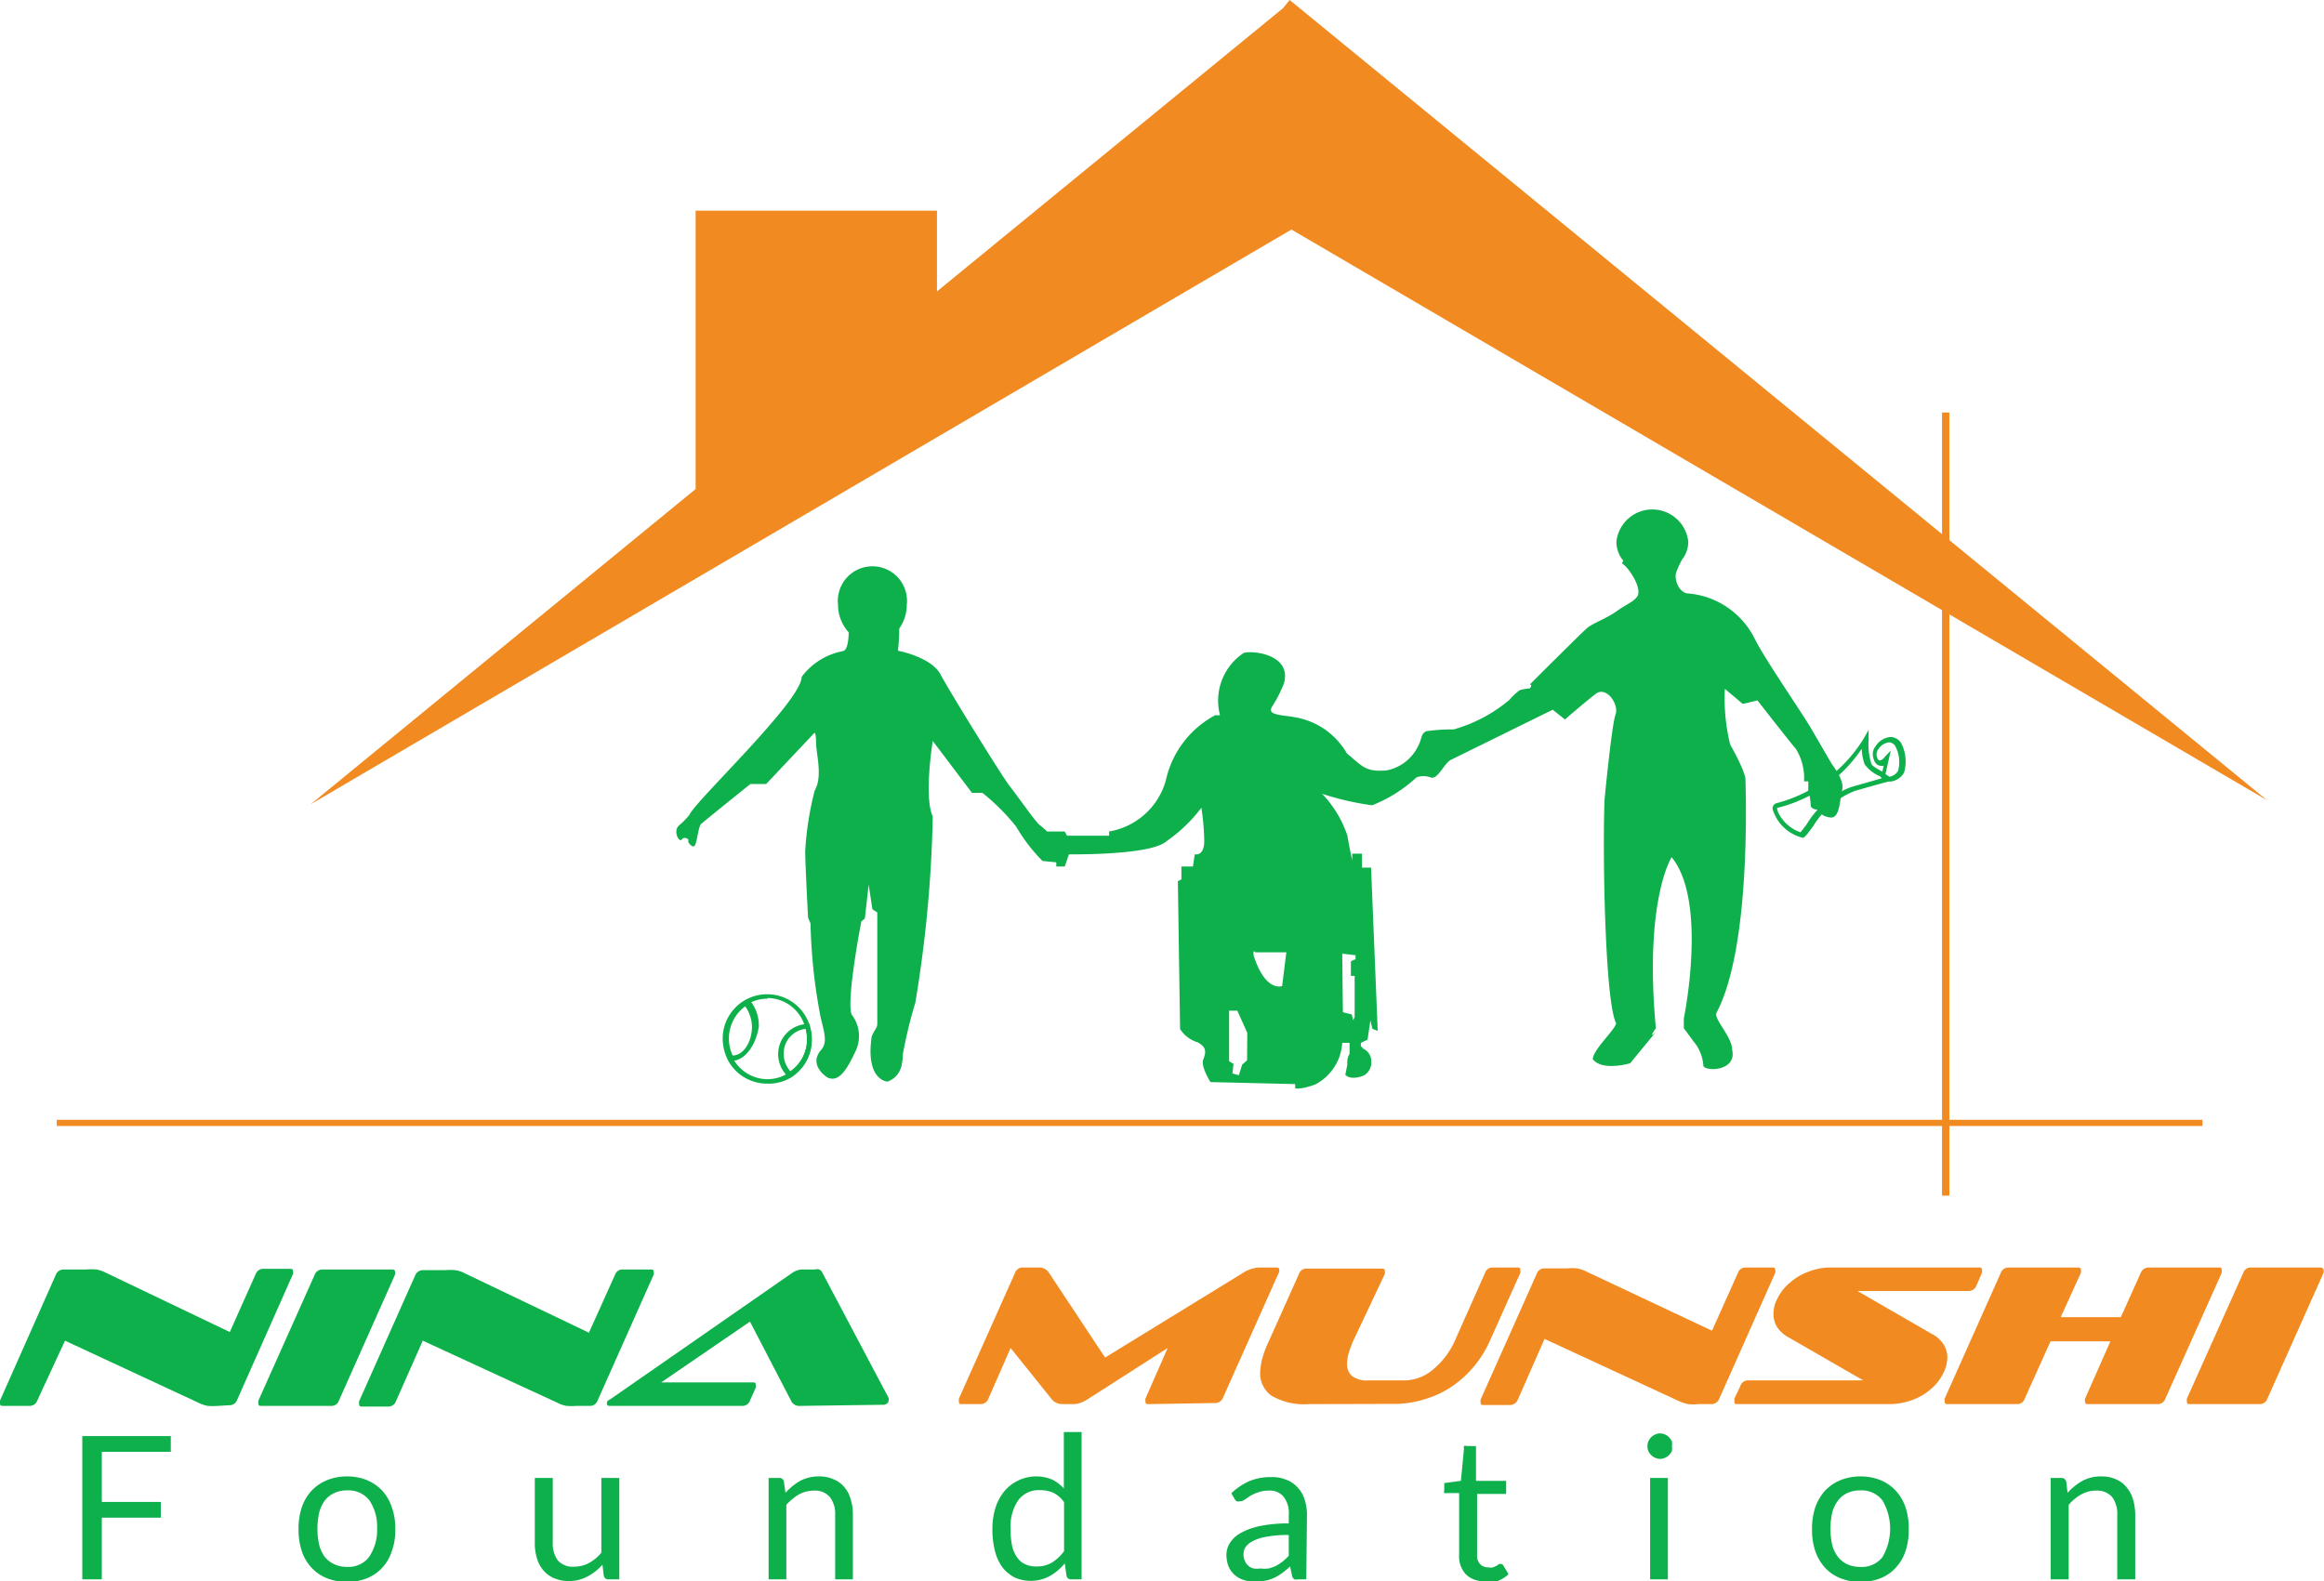
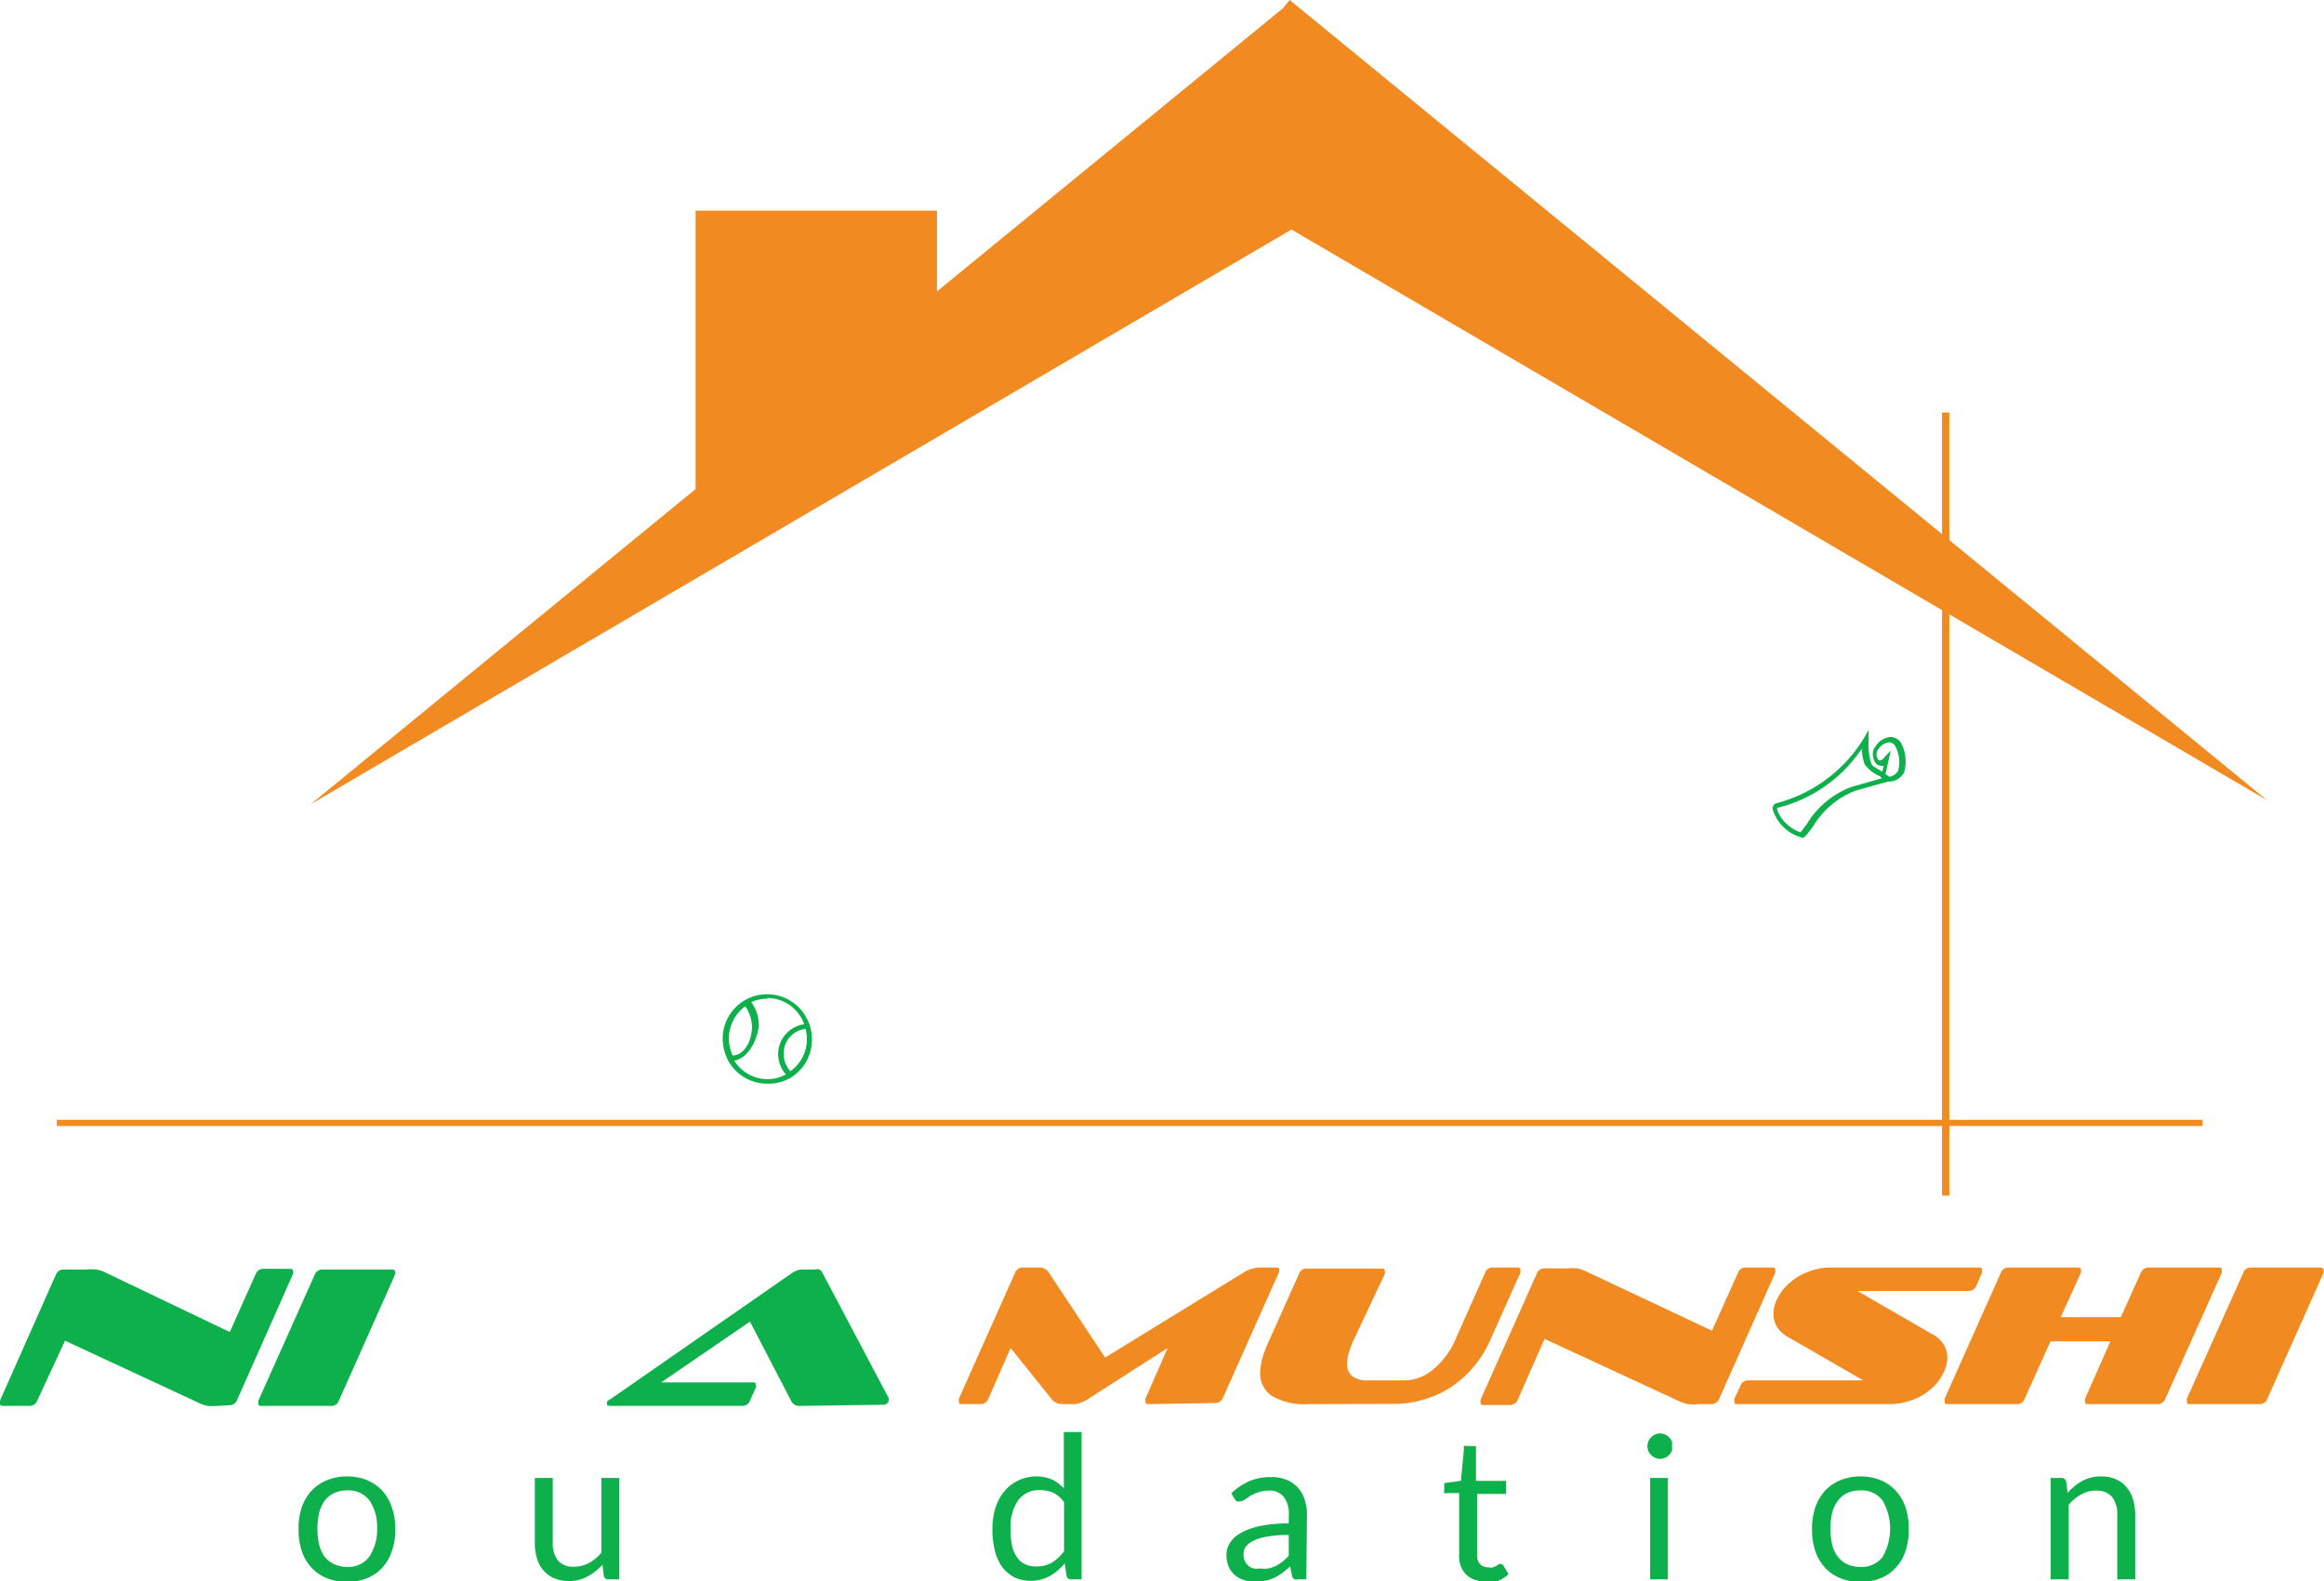
<svg xmlns="http://www.w3.org/2000/svg" viewBox="0 0 104.77 71.29">
  <defs>
    <style>.cls-1{fill:#0db04b;}.cls-2{fill:#f18a21;}</style>
  </defs>
  <g id="Layer_2" data-name="Layer 2">
    <g id="Layer_1-2" data-name="Layer 1">
-       <path class="cls-1" d="M7.7,64.75v.71H4.59v2.26H7.25v.71H4.59v2.78H3.71V64.75Z" />
      <path class="cls-1" d="M15.64,66.57a2.38,2.38,0,0,1,.91.17,2,2,0,0,1,.68.47,2.09,2.09,0,0,1,.43.74,2.76,2.76,0,0,1,.16,1,2.7,2.7,0,0,1-.16,1,2,2,0,0,1-.43.74,1.89,1.89,0,0,1-.68.47,2.49,2.49,0,0,1-1.81,0,1.84,1.84,0,0,1-.69-.47,2,2,0,0,1-.44-.74,3,3,0,0,1-.15-1,3,3,0,0,1,.15-1,2.11,2.11,0,0,1,.44-.74,2,2,0,0,1,.69-.47A2.37,2.37,0,0,1,15.64,66.57Zm0,4.08a1.17,1.17,0,0,0,1-.45A2.15,2.15,0,0,0,17,68.93a2.13,2.13,0,0,0-.34-1.27,1.18,1.18,0,0,0-1-.46,1.32,1.32,0,0,0-.59.12,1.18,1.18,0,0,0-.43.34,1.68,1.68,0,0,0-.25.54,3.37,3.37,0,0,0,0,1.46,1.68,1.68,0,0,0,.25.54,1.27,1.27,0,0,0,.43.33A1.32,1.32,0,0,0,15.64,70.65Z" />
      <path class="cls-1" d="M24.92,66.64v2.92a1.27,1.27,0,0,0,.23.8.89.89,0,0,0,.73.28,1.4,1.4,0,0,0,.66-.16,1.93,1.93,0,0,0,.57-.47V66.64h.81v4.57h-.48a.2.2,0,0,1-.22-.16l-.06-.5a2.41,2.41,0,0,1-.67.53,1.79,1.79,0,0,1-1.51.08,1.3,1.3,0,0,1-.48-.35,1.41,1.41,0,0,1-.29-.54,2.3,2.3,0,0,1-.1-.71V66.64Z" />
-       <path class="cls-1" d="M34.65,71.21V66.64h.48a.2.2,0,0,1,.21.17l.07.5a2.79,2.79,0,0,1,.66-.54,1.81,1.81,0,0,1,.85-.2,1.53,1.53,0,0,1,.66.13,1.22,1.22,0,0,1,.48.35,1.38,1.38,0,0,1,.29.55,2.24,2.24,0,0,1,.1.7v2.91h-.8V68.3a1.21,1.21,0,0,0-.24-.8.88.88,0,0,0-.72-.29,1.42,1.42,0,0,0-.67.17,2.45,2.45,0,0,0-.57.47v3.36Z" />
      <path class="cls-1" d="M48.3,71.21a.2.2,0,0,1-.22-.16L48,70.49a2.39,2.39,0,0,1-.67.57,1.8,1.8,0,0,1-1.58.07,1.68,1.68,0,0,1-.55-.45,2.06,2.06,0,0,1-.34-.73,3.83,3.83,0,0,1-.12-1,3.19,3.19,0,0,1,.13-.94,2.23,2.23,0,0,1,.39-.75,1.88,1.88,0,0,1,2.17-.55,1.85,1.85,0,0,1,.53.4V64.57h.8v6.64Zm-1.56-.58a1.31,1.31,0,0,0,.69-.18,2,2,0,0,0,.54-.51V67.73a1.32,1.32,0,0,0-.48-.42,1.41,1.41,0,0,0-.59-.12,1.14,1.14,0,0,0-1,.46,2.09,2.09,0,0,0-.34,1.29,3.43,3.43,0,0,0,.07.77,1.39,1.39,0,0,0,.23.52.86.86,0,0,0,.36.3A1.15,1.15,0,0,0,46.74,70.63Z" />
      <path class="cls-1" d="M58.89,71.21h-.35a.47.47,0,0,1-.19,0,.24.24,0,0,1-.1-.16l-.09-.42a4.11,4.11,0,0,1-.35.29,2.32,2.32,0,0,1-.36.22,1.79,1.79,0,0,1-.41.13,2.26,2.26,0,0,1-.47.05,1.64,1.64,0,0,1-.5-.08,1.11,1.11,0,0,1-.4-.22,1.08,1.08,0,0,1-.28-.38,1.44,1.44,0,0,1-.1-.54,1,1,0,0,1,.15-.52,1.31,1.31,0,0,1,.48-.45,3,3,0,0,1,.87-.32,6.16,6.16,0,0,1,1.31-.12V68.3a1.19,1.19,0,0,0-.23-.81.79.79,0,0,0-.67-.28,1.36,1.36,0,0,0-.49.08,1.92,1.92,0,0,0-.35.16l-.25.17a.35.35,0,0,1-.21.07.26.26,0,0,1-.15,0,.28.28,0,0,1-.09-.1l-.15-.26a2.81,2.81,0,0,1,.82-.55,2.5,2.5,0,0,1,1-.18,1.62,1.62,0,0,1,.68.13,1.29,1.29,0,0,1,.5.35,1.41,1.41,0,0,1,.31.55,2.19,2.19,0,0,1,.1.7Zm-2.08-.49a1.61,1.61,0,0,0,.39,0,2.19,2.19,0,0,0,.33-.12,2.9,2.9,0,0,0,.29-.19,3.45,3.45,0,0,0,.28-.26v-.94a5.08,5.08,0,0,0-.94.07,2.16,2.16,0,0,0-.63.18,1,1,0,0,0-.36.27.6.6,0,0,0-.11.34.71.71,0,0,0,.06.31.6.6,0,0,0,.16.22.51.51,0,0,0,.23.12A1,1,0,0,0,56.81,70.72Z" />
      <path class="cls-1" d="M66.91,71.29a1.1,1.1,0,0,1-.83-.31,1.18,1.18,0,0,1-.3-.87V67.32h-.55a.21.21,0,0,1-.12,0,.17.17,0,0,1,0-.13v-.32l.75-.1L66,65.31a.16.16,0,0,1,0-.11.2.2,0,0,1,.13,0h.41v1.57H67.9v.59H66.59v2.74a.57.57,0,0,0,.14.43.49.49,0,0,0,.36.14.51.51,0,0,0,.22,0l.16-.07.11-.08a.16.16,0,0,1,.09,0s.07,0,.11.08l.23.38a1.57,1.57,0,0,1-.5.31A1.77,1.77,0,0,1,66.91,71.29Z" />
      <path class="cls-1" d="M75.37,65.21a.54.54,0,0,1,0,.22.59.59,0,0,1-.13.18.57.57,0,0,1-.18.12.51.51,0,0,1-.44,0,.57.57,0,0,1-.18-.12.59.59,0,0,1-.13-.18.63.63,0,0,1,0-.44.64.64,0,0,1,.13-.19.57.57,0,0,1,.18-.12.51.51,0,0,1,.44,0,.57.57,0,0,1,.18.12.64.64,0,0,1,.13.19A.54.54,0,0,1,75.37,65.21Zm-.18,1.43v4.57h-.8V66.64Z" />
      <path class="cls-1" d="M83.87,66.57a2.38,2.38,0,0,1,.91.17,1.93,1.93,0,0,1,.68.47,2.11,2.11,0,0,1,.44.74,3,3,0,0,1,.15,1,3,3,0,0,1-.15,1,2,2,0,0,1-.44.74,1.81,1.81,0,0,1-.68.47,2.49,2.49,0,0,1-1.81,0,1.84,1.84,0,0,1-.69-.47,2.17,2.17,0,0,1-.44-.74,3,3,0,0,1-.15-1,3,3,0,0,1,.15-1,2.27,2.27,0,0,1,.44-.74,2,2,0,0,1,.69-.47A2.37,2.37,0,0,1,83.87,66.57Zm0,4.08a1.17,1.17,0,0,0,1-.45,2.54,2.54,0,0,0,0-2.54,1.18,1.18,0,0,0-1-.46,1.35,1.35,0,0,0-.59.12,1.07,1.07,0,0,0-.42.34,1.51,1.51,0,0,0-.26.54,3.37,3.37,0,0,0,0,1.46,1.51,1.51,0,0,0,.26.54,1.14,1.14,0,0,0,.42.33A1.35,1.35,0,0,0,83.87,70.65Z" />
      <path class="cls-1" d="M92.45,71.21V66.64h.48a.21.21,0,0,1,.22.17l.06.5a2.65,2.65,0,0,1,.67-.54,1.75,1.75,0,0,1,.85-.2,1.53,1.53,0,0,1,.66.13,1.19,1.19,0,0,1,.47.35,1.53,1.53,0,0,1,.3.55,2.57,2.57,0,0,1,.1.7v2.91h-.81V68.3a1.27,1.27,0,0,0-.23-.8.9.9,0,0,0-.73-.29,1.35,1.35,0,0,0-.66.17,2.1,2.1,0,0,0-.57.47v3.36Z" />
      <path class="cls-1" d="M9.82,63.39a3,3,0,0,1-.46,0,1.58,1.58,0,0,1-.43-.15l-6-2.79L1.68,63.15a.36.36,0,0,1-.34.24H.17c-.11,0-.17,0-.17-.11a.24.24,0,0,1,0-.13l2.52-5.68a.37.37,0,0,1,.35-.23h1a3,3,0,0,1,.48,0,1.53,1.53,0,0,1,.41.14l5.6,2.68,1.17-2.62a.36.36,0,0,1,.34-.23h1.17c.11,0,.17,0,.17.12a.19.19,0,0,1,0,.11l-2.52,5.68a.36.36,0,0,1-.35.24Z" />
      <path class="cls-1" d="M11.81,63.39c-.11,0-.16,0-.16-.11a.83.83,0,0,1,0-.13l2.54-5.68a.36.36,0,0,1,.34-.23h3.11c.11,0,.17,0,.17.12a.3.3,0,0,1,0,.11l-2.53,5.68a.35.35,0,0,1-.34.24Z" />
-       <path class="cls-1" d="M26,63.39a3,3,0,0,1-.46,0,1.48,1.48,0,0,1-.43-.15l-6.05-2.79-1.21,2.73a.35.35,0,0,1-.34.24H16.37c-.12,0-.18,0-.18-.11a.38.38,0,0,1,0-.13l2.53-5.68a.37.37,0,0,1,.35-.23h1a3,3,0,0,1,.47,0,1.42,1.42,0,0,1,.41.14l5.6,2.68,1.18-2.62a.35.35,0,0,1,.34-.23H29.3c.12,0,.17,0,.17.12a.26.26,0,0,1,0,.11l-2.53,5.68a.36.36,0,0,1-.35.24Z" />
      <path class="cls-1" d="M36.08,63.39a.41.41,0,0,1-.39-.18l-1.88-3.62-4,2.74h4.1c.11,0,.16,0,.16.12a.27.27,0,0,1,0,.12l-.26.58a.35.35,0,0,1-.34.24h-6a.1.1,0,0,1-.11-.11c0-.06,0-.12.14-.18l8.19-5.69a.87.87,0,0,1,.46-.17h.59a.39.39,0,0,1,.2,0,.34.34,0,0,1,.12.12l3,5.67a.26.26,0,0,1,0,.11.17.17,0,0,1-.07.14.3.3,0,0,1-.22.06Z" />
      <path class="cls-2" d="M51.81,63.31c-.12,0-.17,0-.17-.11a.39.39,0,0,1,0-.14l1-2.28-3.56,2.28a1.63,1.63,0,0,1-.37.19.89.89,0,0,1-.3.06h-.52a.66.66,0,0,1-.27-.06.59.59,0,0,1-.23-.19l-1.83-2.28-1,2.28a.37.37,0,0,1-.35.25H43.4c-.12,0-.17,0-.17-.11a.39.39,0,0,1,0-.14l2.53-5.67a.36.36,0,0,1,.35-.24h.71a.52.52,0,0,1,.47.24l2.53,3.82,6.22-3.82a1.49,1.49,0,0,1,.74-.24h.73c.1,0,.16,0,.16.12a.07.07,0,0,1,0,0,.25.25,0,0,1,0,.07l-2.53,5.67a.38.38,0,0,1-.35.25Z" />
      <path class="cls-2" d="M59,63.31a2.93,2.93,0,0,1-1.68-.38,1.23,1.23,0,0,1-.51-1,2.66,2.66,0,0,1,.09-.65,4.21,4.21,0,0,1,.28-.76l1.38-3.08a.35.35,0,0,1,.34-.24h3.36c.12,0,.17,0,.17.12a.27.27,0,0,1,0,.12L61,60.47a4.76,4.76,0,0,0-.2.55,1.66,1.66,0,0,0-.07.46.69.69,0,0,0,.23.57,1.09,1.09,0,0,0,.72.19h1.55a2,2,0,0,0,1.35-.47,3.57,3.57,0,0,0,1-1.3l1.37-3.08a.35.35,0,0,1,.34-.24h1.09c.11,0,.16,0,.16.12a.25.25,0,0,1,0,.12l-1.38,3.08a4.9,4.9,0,0,1-1.64,2,4.39,4.39,0,0,1-1.23.6,4.61,4.61,0,0,1-1.46.23Z" />
      <path class="cls-2" d="M76.57,63.31a2.07,2.07,0,0,1-.46,0,1.93,1.93,0,0,1-.43-.14l-6.05-2.8-1.2,2.73a.38.38,0,0,1-.35.25H66.92c-.12,0-.17,0-.17-.11a.39.39,0,0,1,0-.14l2.53-5.67a.36.36,0,0,1,.35-.24h1a2.83,2.83,0,0,1,.47,0,1.66,1.66,0,0,1,.41.14L77.18,60l1.17-2.61a.36.36,0,0,1,.34-.24h1.17c.11,0,.17,0,.17.12a.19.19,0,0,1,0,.12l-2.52,5.67a.38.38,0,0,1-.36.25Z" />
      <path class="cls-2" d="M78.35,63.31c-.11,0-.16,0-.16-.11a.93.93,0,0,1,0-.14l.27-.57a.35.35,0,0,1,.35-.25H84l-3.35-1.93a1.43,1.43,0,0,1-.55-.5,1.14,1.14,0,0,1-.15-.55,1.51,1.51,0,0,1,.2-.75,2.09,2.09,0,0,1,.55-.68,2.53,2.53,0,0,1,.83-.49,2.7,2.7,0,0,1,1-.19h6.65c.12,0,.17,0,.17.12a.27.27,0,0,1,0,.12l-.25.58a.38.38,0,0,1-.36.24h-5l3.34,1.93a1.35,1.35,0,0,1,.56.51,1.16,1.16,0,0,1,.15.54,1.63,1.63,0,0,1-.2.76,2.2,2.2,0,0,1-.54.68,2.64,2.64,0,0,1-.83.49,3,3,0,0,1-1,.19Z" />
      <path class="cls-2" d="M94.17,63.31c-.11,0-.17,0-.17-.11a.27.27,0,0,1,0-.14l1.14-2.58h-2.7l-1.16,2.58a.36.36,0,0,1-.33.25h-3.1c-.12,0-.18,0-.18-.11a.43.43,0,0,1,0-.14l2.53-5.67a.37.37,0,0,1,.35-.24h3.1c.11,0,.16,0,.16.12a.27.27,0,0,1,0,.12l-.91,2h2.71l.9-2a.38.38,0,0,1,.36-.24H100c.11,0,.16,0,.16.12a.5.5,0,0,1,0,.12l-2.54,5.67a.36.36,0,0,1-.33.25Z" />
      <path class="cls-2" d="M98.75,63.31c-.11,0-.16,0-.16-.11a.39.39,0,0,1,0-.14l2.54-5.67a.35.35,0,0,1,.34-.24h3.1q.18,0,.18.12a.28.28,0,0,1,0,.12l-2.53,5.67a.36.36,0,0,1-.34.25Z" />
      <rect class="cls-2" x="87.55" y="18.6" width="0.33" height="35.31" />
      <rect class="cls-2" x="2.56" y="50.49" width="96.73" height="0.28" />
      <polygon class="cls-2" points="102.2 36.08 58.14 0 57.84 0.37 42.24 13.14 42.24 9.5 31.36 9.5 31.36 22.05 14.01 36.26 14.01 36.26 58.22 10.35 102.2 36.08 102.2 36.08" />
      <path class="cls-1" d="M74.61,46.56h0Z" />
-       <path class="cls-1" d="M82.54,34.38l-.93-1.6c-.57-.93-2-3-2.48-3.93a3.7,3.7,0,0,0-3-2.09c-.43,0-.66-.62-.57-.93a4.06,4.06,0,0,1,.27-.6,1.3,1.3,0,0,0,.28-.81,1.63,1.63,0,0,0-3.24,0,1.33,1.33,0,0,0,.31.86h0l-.06.12c.34.2,1,1.26.64,1.55-.12.18-.45.3-.88.61s-1.08.55-1.31.74-2.6,2.56-2.6,2.56.13,0,0,.18a2,2,0,0,0-.46.08,3.13,3.13,0,0,0-.48.45,6.76,6.76,0,0,1-2.5,1.32,7.62,7.62,0,0,0-1.23.08c-.25.11-.19.33-.35.63a2,2,0,0,1-1.46,1.14c-.93.07-1.06-.18-1.77-.77a3.34,3.34,0,0,0-2.41-1.64c-.17-.05-.93-.07-1-.26s.15-.23.56-1.22c.41-1.31-1.34-1.54-1.8-1.41A2.58,2.58,0,0,0,55,32.25l-.22,0a4.39,4.39,0,0,0-2.22,2.93A3.21,3.21,0,0,1,50,37.49l0,.19-1.9,0L48,37.49l-.79,0s-.15-.14-.35-.3-1-1.32-1.33-1.73-2.71-4.26-3.13-5.05-1.92-1.07-1.92-1.07a8.29,8.29,0,0,0,.06-1,1.87,1.87,0,0,0,.34-1.07,1.56,1.56,0,1,0-3.1,0,1.84,1.84,0,0,0,.48,1.24v0c0,.06,0,.8-.26.85a3,3,0,0,0-1.86,1.16c0,1.09-4.8,5.6-5.06,6.22a3.35,3.35,0,0,1-.47.48c-.28.25,0,.79.13.63s.29,0,.29,0v.12s.15.25.27.18.17-.87.31-1,2.22-1.8,2.22-1.8h.71l2.18-2.31s.07,0,.07.46.31,1.52-.06,2.14a13.89,13.89,0,0,0-.43,2.74c0,.58.13,3,.13,3l.11.26A24.83,24.83,0,0,0,37,45.89c.18.74.31,1.13,0,1.47-.57.69.3,1.22.3,1.22.55.27.93-.47,1.28-1.2a1.59,1.59,0,0,0-.19-1.64c-.24-.7.44-4.19.44-4.19l.16-.14.17-1.52L39.33,41l.22.14c0,.59,0,4.79,0,5s-.06.18-.25.58c-.3,2,.71,2.05.71,2.05.79-.3.65-1.14.71-1.33a20,20,0,0,1,.54-2.21,57,57,0,0,0,.79-8.42c-.41-.87,0-3.4,0-3.4l1.77,2.34.47,0a9.64,9.64,0,0,1,1.52,1.52A7.58,7.58,0,0,0,47,38.82l.62.06,0,.19.38,0,.19-.55s3.71.06,4.41-.6a6.8,6.8,0,0,0,1.56-1.5,10.81,10.81,0,0,1,.13,1.5c0,.71-.43.6-.43.6l-.08.55-.52,0v.58l-.16.08.1,6.67A1.45,1.45,0,0,0,54,47c.44.24.35.49.24.79s.33,1,.33,1l3.82.09,0,.19s.19.08.9-.17a2.27,2.27,0,0,0,1.22-1.88l.33,0,0,.44v.06a.66.66,0,0,0-.1.37.41.41,0,0,0,0,.11l-.09.46s.18.24.7.08l.14-.05h0a.67.67,0,0,0,.33-.6.63.63,0,0,0-.37-.61.38.38,0,0,0-.1-.1l0-.16.3-.14.13-.87.09.38.24.09-.3-7.36h-.41l0-.63-.44,0,0,.3s-.11-.49-.22-1.12a5,5,0,0,0-1.14-1.88,12.57,12.57,0,0,0,2.26.52,6.46,6.46,0,0,0,2-1.26.93.93,0,0,1,.63,0c.32.14.62-.65.92-.79L70,32l.55.44s.89-.77,1.38-1.15,1.07.47.9.93-.49,3.79-.49,3.79c-.1,2.1,0,9.15.52,10.13-.08.33-1,1.14-1.06,1.61.43.57,1.69.19,1.69.19l1.16-1.41c-.06.06-.36.34,0-.17-.54-5.78.71-7.71.71-7.71,1.64,2,.55,7.27.55,7.27l0,.44.44.6a1.88,1.88,0,0,1,.44,1.09c.05.27,1.52.27,1.3-.71,0-.6-.87-1.42-.7-1.69,1.58-3,1.3-10.11,1.3-10.49S78,33.57,78,33.57a8.66,8.66,0,0,1-.24-2.51l.81.68.66-.16s1.33,1.71,1.74,2.2a2.51,2.51,0,0,1,.36,1.45l.19,0,0,.43a2.52,2.52,0,0,1,.11.66c0,.16.3.19.3.19a.76.76,0,0,0,.63.35c.38,0,.38-.79.49-1.25S82.59,34.49,82.54,34.38ZM56.22,47.81,56,48l-.15.48-.29-.08.05-.43-.2-.12V45.57s.36,0,.37,0l.45,1Zm1.58-3.35s-.74.3-1.28-1.36c-.05-.33.08-.16.08-.16l1.39,0ZM60.51,43l.6.07v.18l-.21.09,0,.66.17,0,0,1.86L61,46l-.06-.26-.4-.1Z" />
      <path class="cls-1" d="M81.3,37.78h0a1.88,1.88,0,0,1-1.38-1.27.24.24,0,0,1,.19-.3h0A6.57,6.57,0,0,0,84,33.33l.24-.42,0,.48a2.76,2.76,0,0,0,.11,1c0,.14.31.29.51.4l.06-.26a.23.23,0,0,1-.11,0c-.13,0-.3-.07-.37-.41a.57.57,0,0,1,.12-.48.88.88,0,0,1,.67-.41.58.58,0,0,1,.48.28h0a1.8,1.8,0,0,1,.13,1.32.79.79,0,0,1-.62.41h0l-.08,0c-.34.08-1.51.42-1.52.42a3.87,3.87,0,0,0-1.89,1.61c-.12.16-.22.3-.32.41Zm-1.19-1.35h0s0,.07.06.22a1.79,1.79,0,0,0,1,.88l.27-.35a4,4,0,0,1,2-1.69l1.4-.4L84.75,35a1.61,1.61,0,0,1-.69-.54,2.34,2.34,0,0,1-.13-.7A6.42,6.42,0,0,1,80.11,36.43ZM85,34.9l.17.12a.53.53,0,0,0,.4-.27,1.51,1.51,0,0,0-.13-1.11.35.35,0,0,0-.28-.17.68.68,0,0,0-.48.31.35.35,0,0,0-.08.27v0c0,.07.06.24.14.24a.31.31,0,0,0,.2-.13l.3-.32Z" />
      <path class="cls-1" d="M34.6,48.86a2,2,0,0,1-1.8-1.09,2.2,2.2,0,0,1-.22-.94,2,2,0,0,1,2-2,2,2,0,0,1,1.93,1.44,2.08,2.08,0,0,1,.09.6,2,2,0,0,1-.95,1.72A1.94,1.94,0,0,1,34.6,48.86Zm0-3.83a1.79,1.79,0,0,0-1.79,1.8,1.85,1.85,0,0,0,.2.83,1.78,1.78,0,0,0,1.59,1,1.75,1.75,0,0,0,.94-.28,1.78,1.78,0,0,0,.84-1.52,1.89,1.89,0,0,0-.08-.53A1.77,1.77,0,0,0,34.6,45Z" />
      <path class="cls-1" d="M35.59,48.6l-.07-.06a1.39,1.39,0,0,1-.44-1,1.36,1.36,0,0,1,1.33-1.37h.09l0,.08a2.08,2.08,0,0,1,.09.6,2,2,0,0,1-.95,1.72Zm.74-2.21a1.11,1.11,0,0,0-1,1.13,1.17,1.17,0,0,0,.3.78,1.77,1.77,0,0,0,.76-1.47A2.12,2.12,0,0,0,36.33,46.39Z" />
      <path class="cls-1" d="M33,47.83h-.11l0-.06a2.2,2.2,0,0,1-.22-.94,2.05,2.05,0,0,1,1-1.74l.09-.05.06.08a1.8,1.8,0,0,1,.39,1.16C34.08,47.14,33.57,47.83,33,47.83Zm.63-2.48a1.8,1.8,0,0,0-.6,2.24c.48,0,.87-.6.87-1.31A1.67,1.67,0,0,0,33.58,45.35Z" />
    </g>
  </g>
</svg>